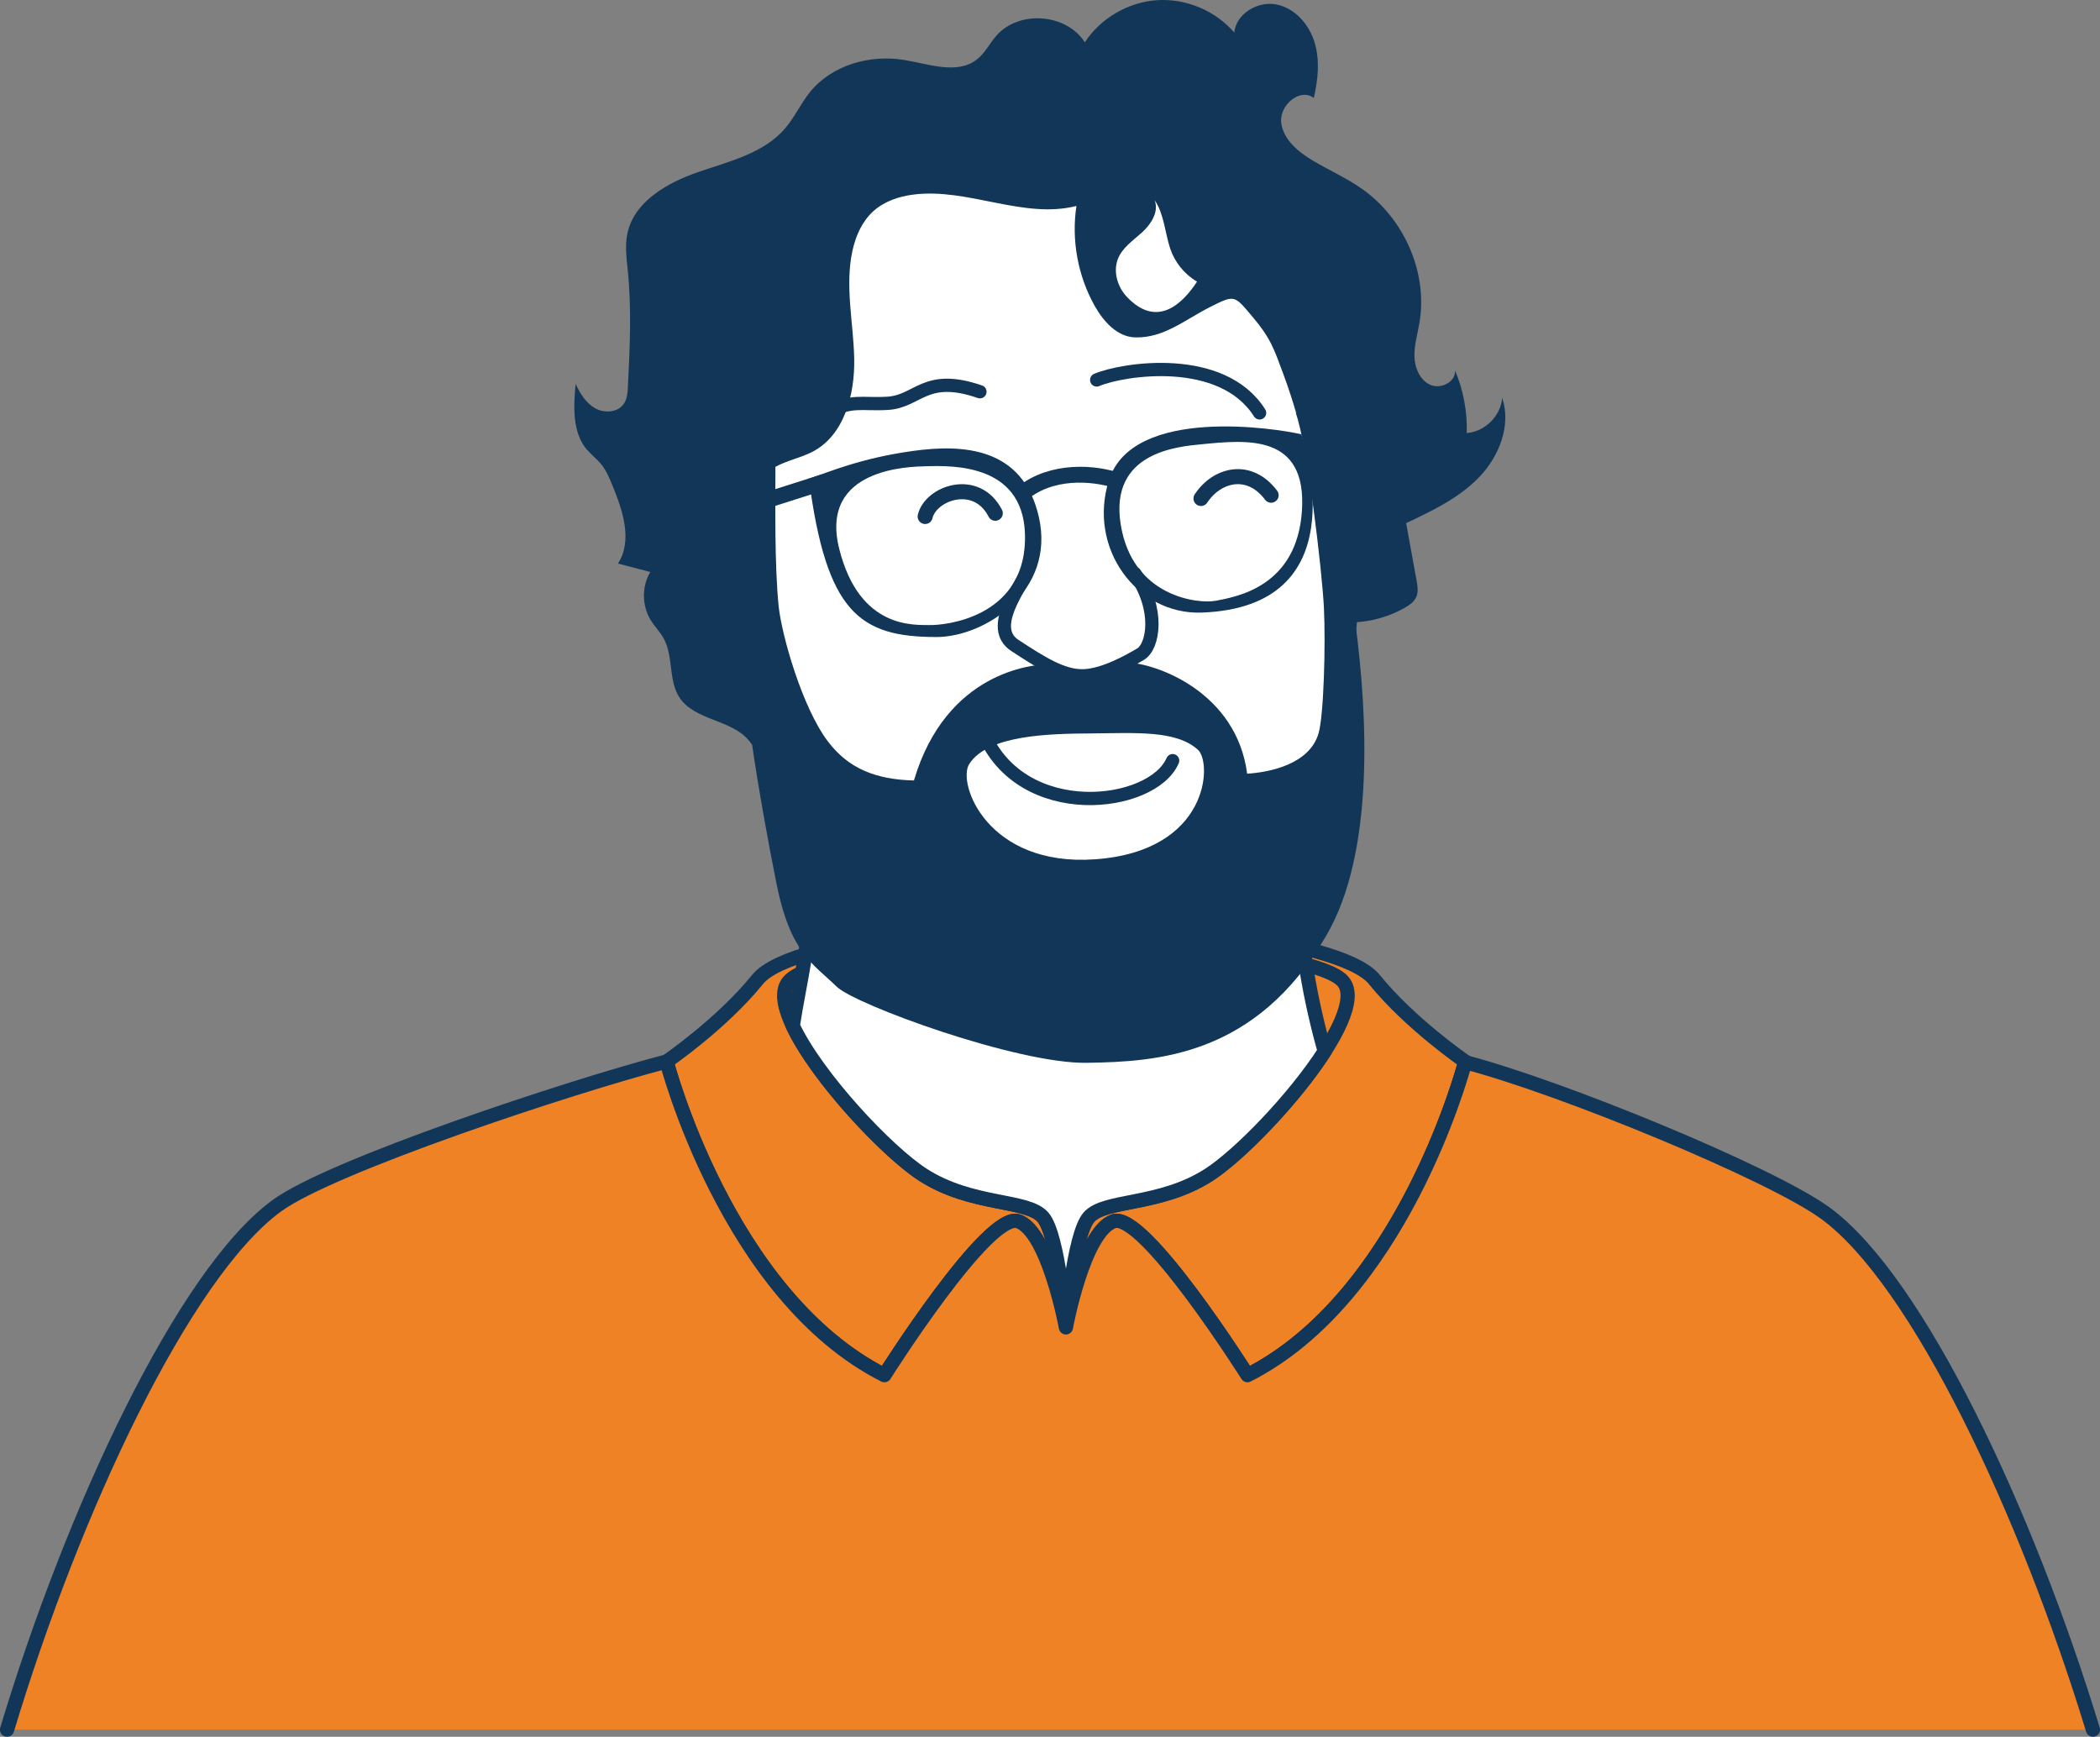
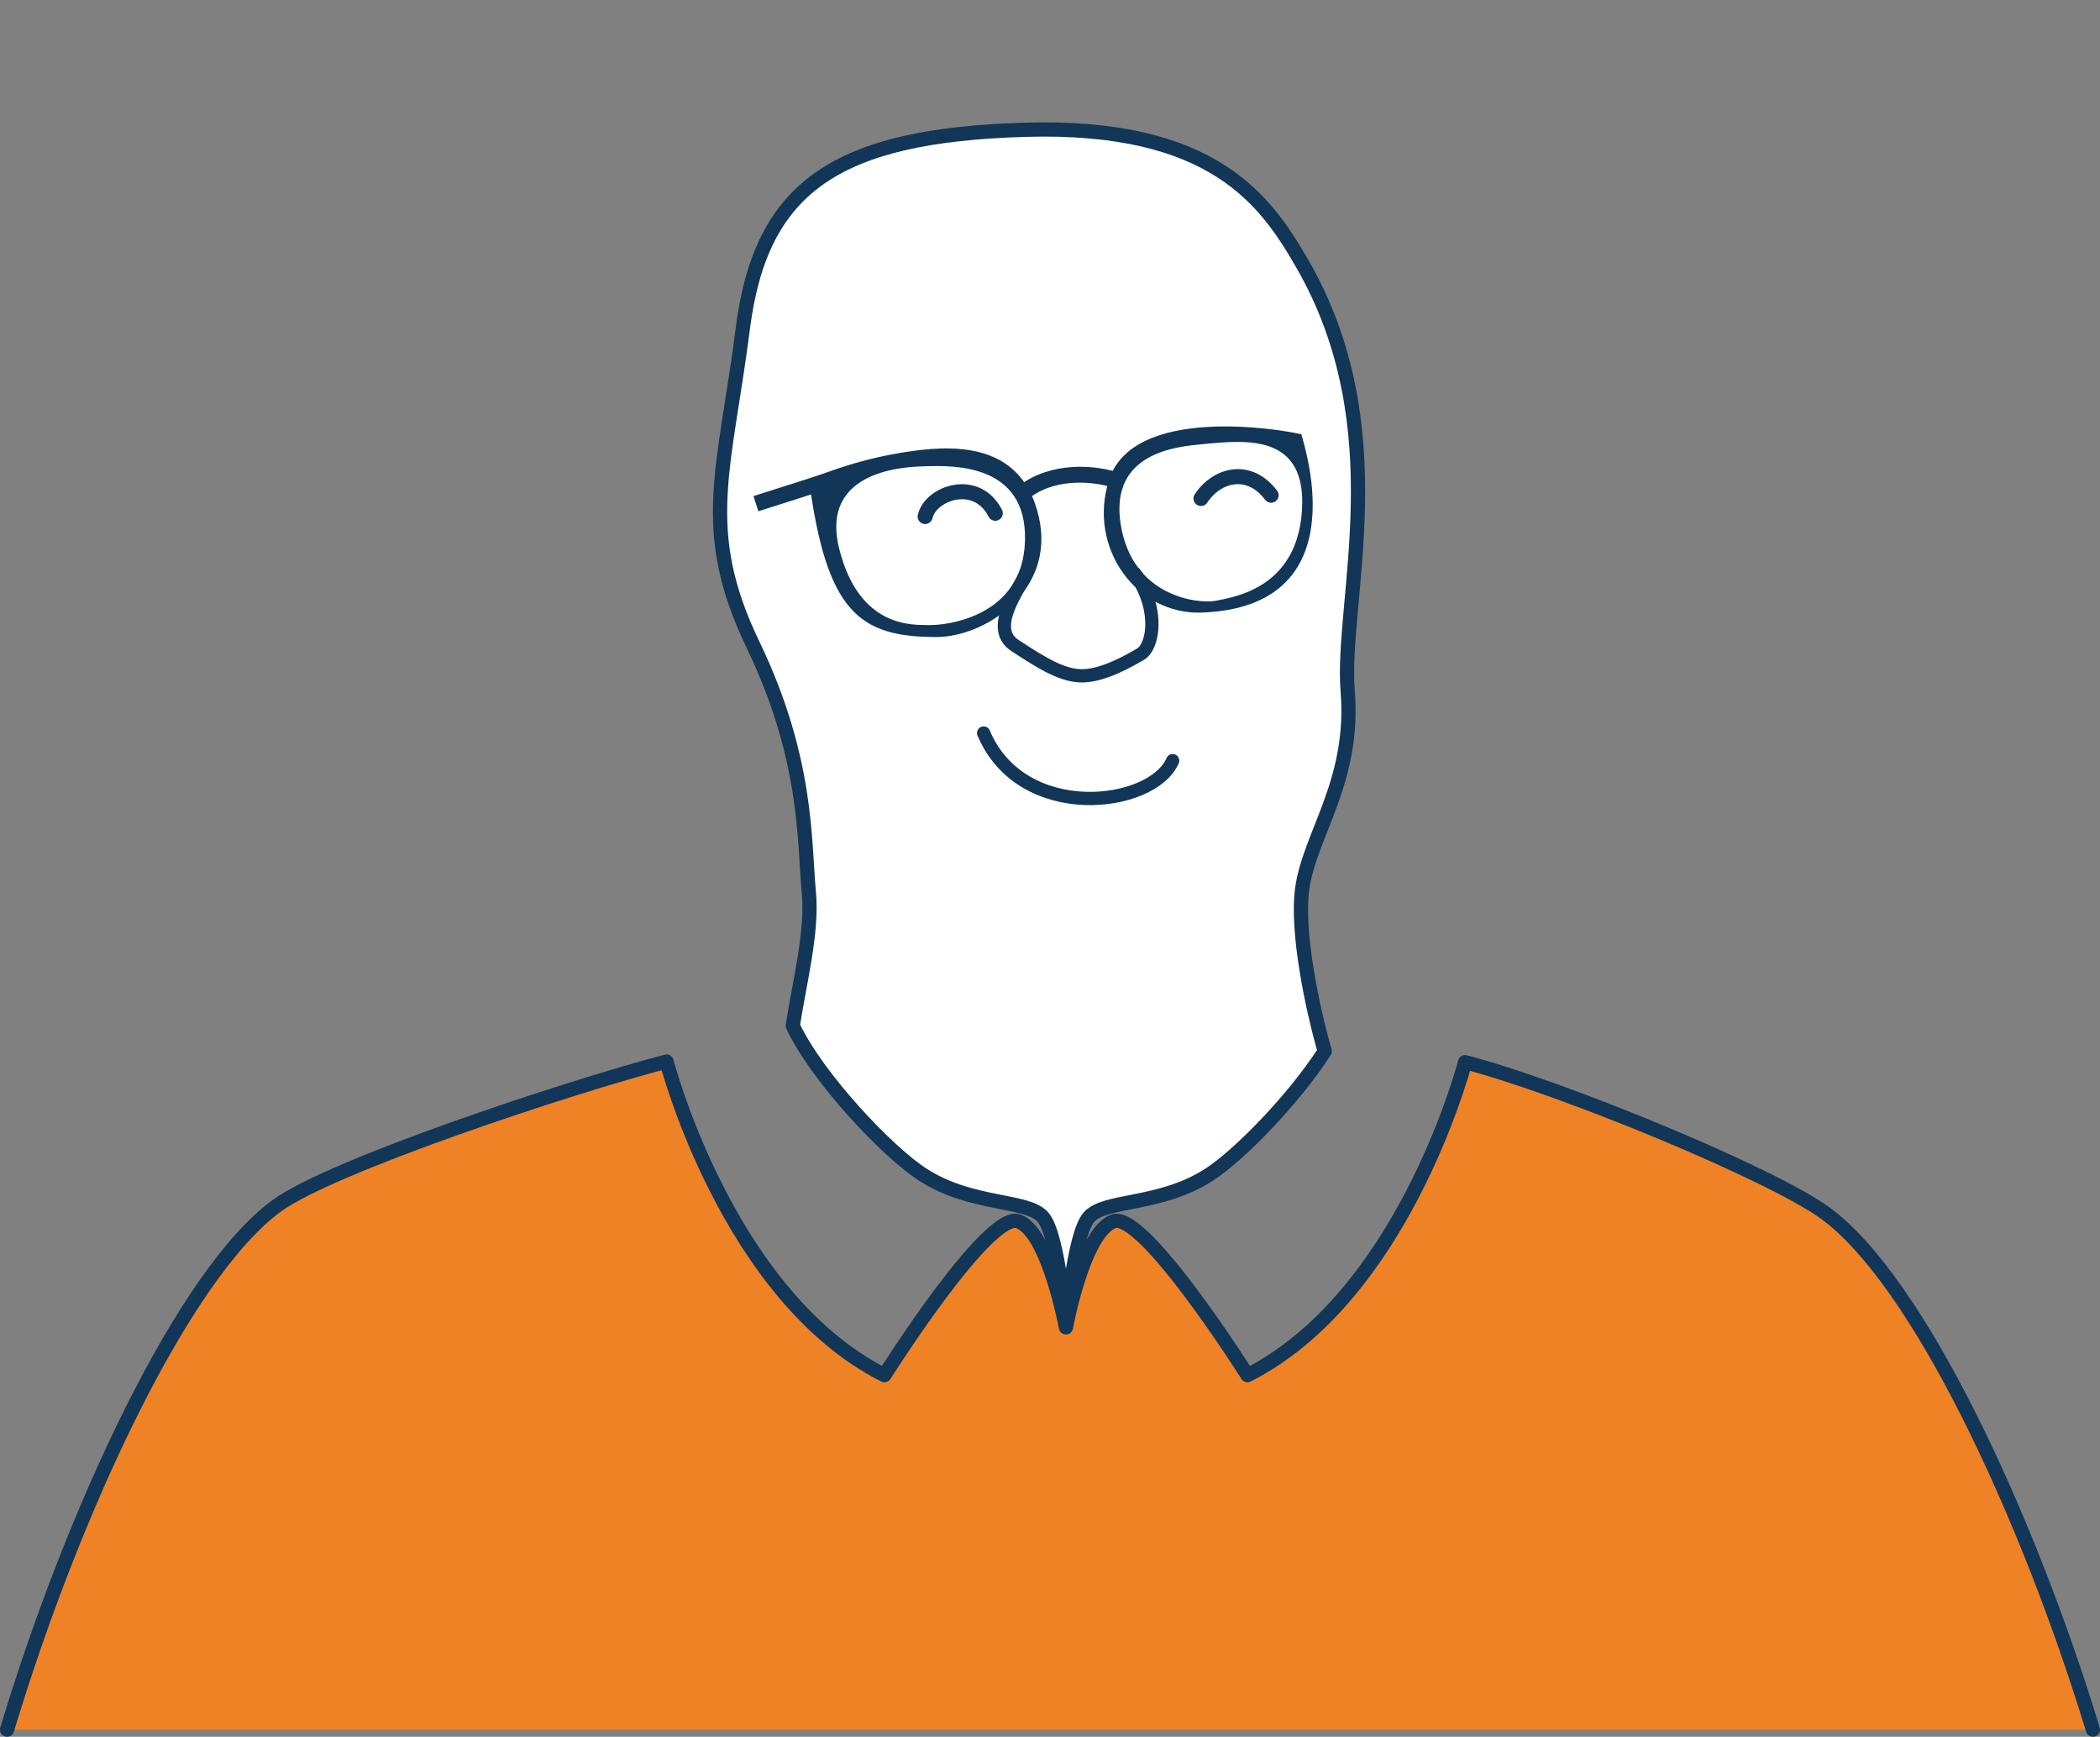
<svg xmlns="http://www.w3.org/2000/svg" viewBox="0 0 543.21 449.28">
  <rect x="0" y="0" width="543.21" height="449.28" fill="#808080" stroke="none" />
  <defs>
    <style>      .cls-1 {        fill: #fff;      }      .cls-1, .cls-2, .cls-3, .cls-4, .cls-5 {        stroke: #113657;        stroke-linecap: round;        stroke-linejoin: round;      }      .cls-1, .cls-3, .cls-5 {        stroke-width: 3.68px;      }      .cls-6 {        fill: #113657;      }      .cls-2 {        stroke-width: 3.89px;      }      .cls-2, .cls-3, .cls-4 {        fill: none;      }      .cls-4 {        stroke-width: 3.43px;      }      .cls-5 {        fill: #f08226;      }    </style>
  </defs>
  <g>
    <g id="Calque_1">
      <g>
-         <path class="cls-5" d="M355.49,253.38c-9.33-11.53-70.37-15.15-70.37-15.15h-18.79s-61.04,3.62-70.37,15.15c-9.33,11.53-23.53,21.23-23.53,21.23,0,0,15.61,60.53,56.34,81.13,0,0,26.87-42.61,34.65-39.8,7.77,2.81,12.3,27.44,12.3,27.44,0,0,4.53-24.63,12.31-27.44,7.77-2.81,34.65,39.8,34.65,39.8,40.73-20.6,56.34-81.13,56.34-81.13,0,0-14.2-9.7-23.53-21.23Z" />
-         <path class="cls-3" d="M347.49,253.98c-7.18-8.74-69.6-11.24-69.6-11.24h-4.32s-62.43,2.5-69.61,11.24c-7.18,8.74,22.16,41.83,34.8,49.94,12.64,8.11,26.89,6.24,31,10.93,4.11,4.68,5.96,28.53,5.96,28.53,0,0,1.85-23.85,5.96-28.53,4.11-4.68,18.36-2.81,31-10.93,12.64-8.12,41.98-41.2,34.8-49.94Z" />
        <path class="cls-1" d="M336.85,68.2c-9.35-16.18-22.87-36.07-71.7-34.63-48.83,1.44-68.33,14.74-73,51.4-4.67,36.67-11.67,52.08,2.61,81.76,14.28,29.68,13.21,50.89,14.47,64.19.97,10.26-2.47,23.32-4.16,34.44,6.3,13.36,24.46,32.63,33.7,38.56,12.64,8.11,26.89,6.24,31,10.93,4.11,4.68,5.96,28.53,5.96,28.53,0,0,1.85-23.85,5.96-28.53,4.11-4.68,18.36-2.81,31-10.93,7.81-5.01,21.97-19.54,29.98-31.98-3.23-11.2-7.37-31.03-5.82-42.1,1.96-14.02,13.65-27.68,11.76-51.04-1.89-23.37,12.84-68.02-11.76-110.6Z" />
-         <path class="cls-6" d="M151.89,116.38c1.11,1.3,2.5,2.34,3.59,3.67,1.32,1.6,2.13,3.56,2.92,5.48,2.69,6.52,5.29,14.32,1.46,20.25,2.78.73,5.57,1.46,8.35,2.19-2.21,3.72-2.19,8.65.05,12.35,1.04,1.72,2.51,3.16,3.46,4.93,2.51,4.65,1.14,10.78,4.04,15.19,3.94,5.98,13.44,5.63,17.99,11.16.28.34.55.71.81,1.09,1.43,10.11,4.03,24.59,6.25,35.7,3.65,18.26,9.54,20.92,15.63,26.86,4.78,4.66,46.75,20,64.7,19.69,17.95-.3,43.82-1.52,62.08-33.17,12.23-21.2,10.63-56.16,7.35-80.79,4.46-.25,8.87-1.52,12.75-3.72,1.25-.71,2.51-1.59,3.06-2.91.54-1.3.3-2.77.05-4.15-.9-4.96-1.8-9.91-2.7-14.87,6.77-3.2,13.7-6.51,18.89-11.9,5.19-5.39,8.34-13.41,5.95-20.51-.35,4.68-4.49,8.79-9.17,9.1.17-5.53-.87-11.09-3.02-16.19.21,2.95-3.65,4.92-6.36,3.74-2.71-1.18-4.05-4.35-4.14-7.3-.09-2.95.79-5.83,1.29-8.75,2.22-13.06-4-27.01-14.83-34.64-3.97-2.8-8.45-4.79-12.63-7.26-3.85-2.28-7.79-5.48-8.3-9.93-.51-4.45,4.89-9.08,8.43-6.34,1.11-4.75,1.61-9.8.18-14.46-1.44-4.66-5.14-8.85-9.94-9.75-4.8-.89-10.3,2.41-10.82,7.26-4.89-5.66-12.5-8.84-19.96-8.35-7.46.49-14.59,4.65-18.69,10.9-4.77-7.49-17.08-8.4-22.9-1.69-1.72,1.98-2.91,4.45-4.96,6.08-5.09,4.04-12.41,1.24-18.83.18-8.89-1.48-18.76,1.3-24.42,8.32-2.37,2.94-3.94,6.48-6.39,9.35-5.52,6.47-14.45,8.55-22.5,11.32-8.05,2.77-16.66,7.67-18.35,16.01-.64,3.18-.17,6.46.15,9.69.99,9.89.5,19.87.01,29.8-.07,1.52-.18,3.13-1.02,4.4-1.52,2.3-5,2.57-7.41,1.23-2.41-1.34-3.93-3.83-5.1-6.32-.55,5.92-.88,12.55,2.96,17.07ZM309.64,72.85c-3.92,6.01-10.49,12.06-18.16,3.93-2.41-2.55-3.58-6.47-2.33-9.75,1.12-2.95,3.96-4.81,6.29-6.93,2.33-2.13,4.38-5.34,3.24-8.28,2.36,3.28,2.73,8.6,4,12.44,1.19,3.58,3.71,6.7,6.96,8.6ZM250.72,197.64c4.83-7.59,20.98-7.83,31.34-7.91,11.63-.09,22.21-.91,27.84,4.26,3.65,3.35,2.96,26.2-26.63,28.3-27.84,1.98-35.75-19.63-32.56-24.65ZM200.59,120.76c2.81-1.56,6.46-2.32,9.4-3.8,8.36-4.2,11.17-14.85,10.97-24.2-.2-9.35-2.46-18.82-.44-27.96.84-3.82,2.51-7.57,5.41-10.19,2.83-2.54,6.62-3.81,10.39-4.28,14.06-1.78,28.38,6.43,42.12,2.95-1.34,8.87.38,18.18,4.8,25.98,2.26,3.98,5.8,7.89,10.37,8.02,7.4.22,12.8-4.51,19.41-7.86,6.47-3.28,6.27-3.02,10.95,2.51,4.68,5.53,5.47,8.03,7.99,14.83,1.28,3.46,2.39,6.88,3.38,10.27-.06-.08-.12-.15-.18-.23,2.97,7.99,6.85,41.08,7.3,50.44.46,9.36-.03,27.72-1.37,32.41-2.28,7.99-12.48,10.12-18.49,10.5-2.74-21.11-23.51-28.64-31.32-28.79-7.81-.15-5.42,3-10.9,3.46-4.66.39-6.05-3.08-9.59-2.97-3.54.11-26.02,1.83-34.38,30.05-9.81-.24-16.89-3.04-22.21-10.04-6.78-8.91-12.04-27.8-12.78-34.99-1.08-10.53-.86-26.6-.84-36.11Z" />
        <g>
          <path class="cls-6" d="M266.37,128.74l-2.45-3.31c7.83-5.81,19.04-5.57,26.68-2.75l-1.43,3.86c-4.92-1.82-15.26-3.4-22.8,2.19Z" />
          <g>
            <path class="cls-6" d="M236.12,116.66c-13.73,1.9-21.99,5.57-26.89,7.19,4.54,34.62,13.13,40.94,33,40.94,12.55,0,30.85-11.89,26.49-31.06-4.13-18.17-19.76-18.85-32.6-17.07ZM240.47,161.7c-3.77-.11-18.14,1.26-23.39-19.74-5.25-21,18.47-21.22,22.23-21.34,7.39-.23,26.38-.68,25.83,19.28-.55,19.97-20.9,21.91-24.67,21.79Z" />
            <path class="cls-6" d="M336.63,112.35c-6.03-1.44-43.55-7.49-49.76,11.81-5.63,17.5,7.11,34.92,23.96,34.31,39.85-1.44,27.04-41.61,25.79-46.12ZM314.41,155.42c-4.2.82-21.54-.8-24.53-19.85-2.92-18.63,14.8-20.05,21-20.65,11.64-1.14,27.16-2.74,25.9,17.12-1.26,19.85-17.06,22.35-22.37,23.39Z" />
          </g>
          <rect class="cls-6" x="195.1" y="125.43" width="18.44" height="4.12" transform="translate(-29.07 68.08) rotate(-17.68)" />
        </g>
        <g>
          <path class="cls-4" d="M303.33,196.77c-5.2,12.12-38.97,16.32-48.89-7.14" />
-           <path class="cls-4" d="M253.48,101.34c-14.17-4.89-15.92,2.49-23.83,2.99-6.72.42-9.35-1.08-15.88,2.49" />
-           <path class="cls-4" d="M283.68,98.29c6.85-2.89,32.41-6.85,42.14,8.52" />
          <path class="cls-4" d="M265.39,148.37c-1.26,3.42-9.86,14.02-2.9,18.58,6.96,4.56,12.53,8.1,17.9,7.87,5.36-.23,11.81-3.94,14.63-5.59,3.31-1.94,5.05-11.51-1.46-20.86" />
          <path class="cls-2" d="M239.31,133.61c1.43-6.12,13.3-10.3,18.14-.84" />
          <path class="cls-2" d="M310.66,128.95c4.11-6.23,12.45-8.39,18.14-.84" />
        </g>
      </g>
      <path class="cls-5" d="M541.38,447.44c-17.18-56.26-45.33-116.14-69.17-133.58-14.02-10.26-68.37-32.61-93.23-39.09-.91,3.42-16.78,60.98-56.3,80.97,0,0-26.87-42.61-34.65-39.8-7.78,2.81-12.31,27.44-12.31,27.44,0,0-4.53-24.63-12.3-27.44-7.77-2.81-34.65,39.8-34.65,39.8-40.73-20.6-56.34-81.13-56.34-81.13-24.9,6.49-86.69,26.96-100.84,37.31-24.11,17.64-52.64,78.71-69.76,135.52" />
    </g>
  </g>
</svg>